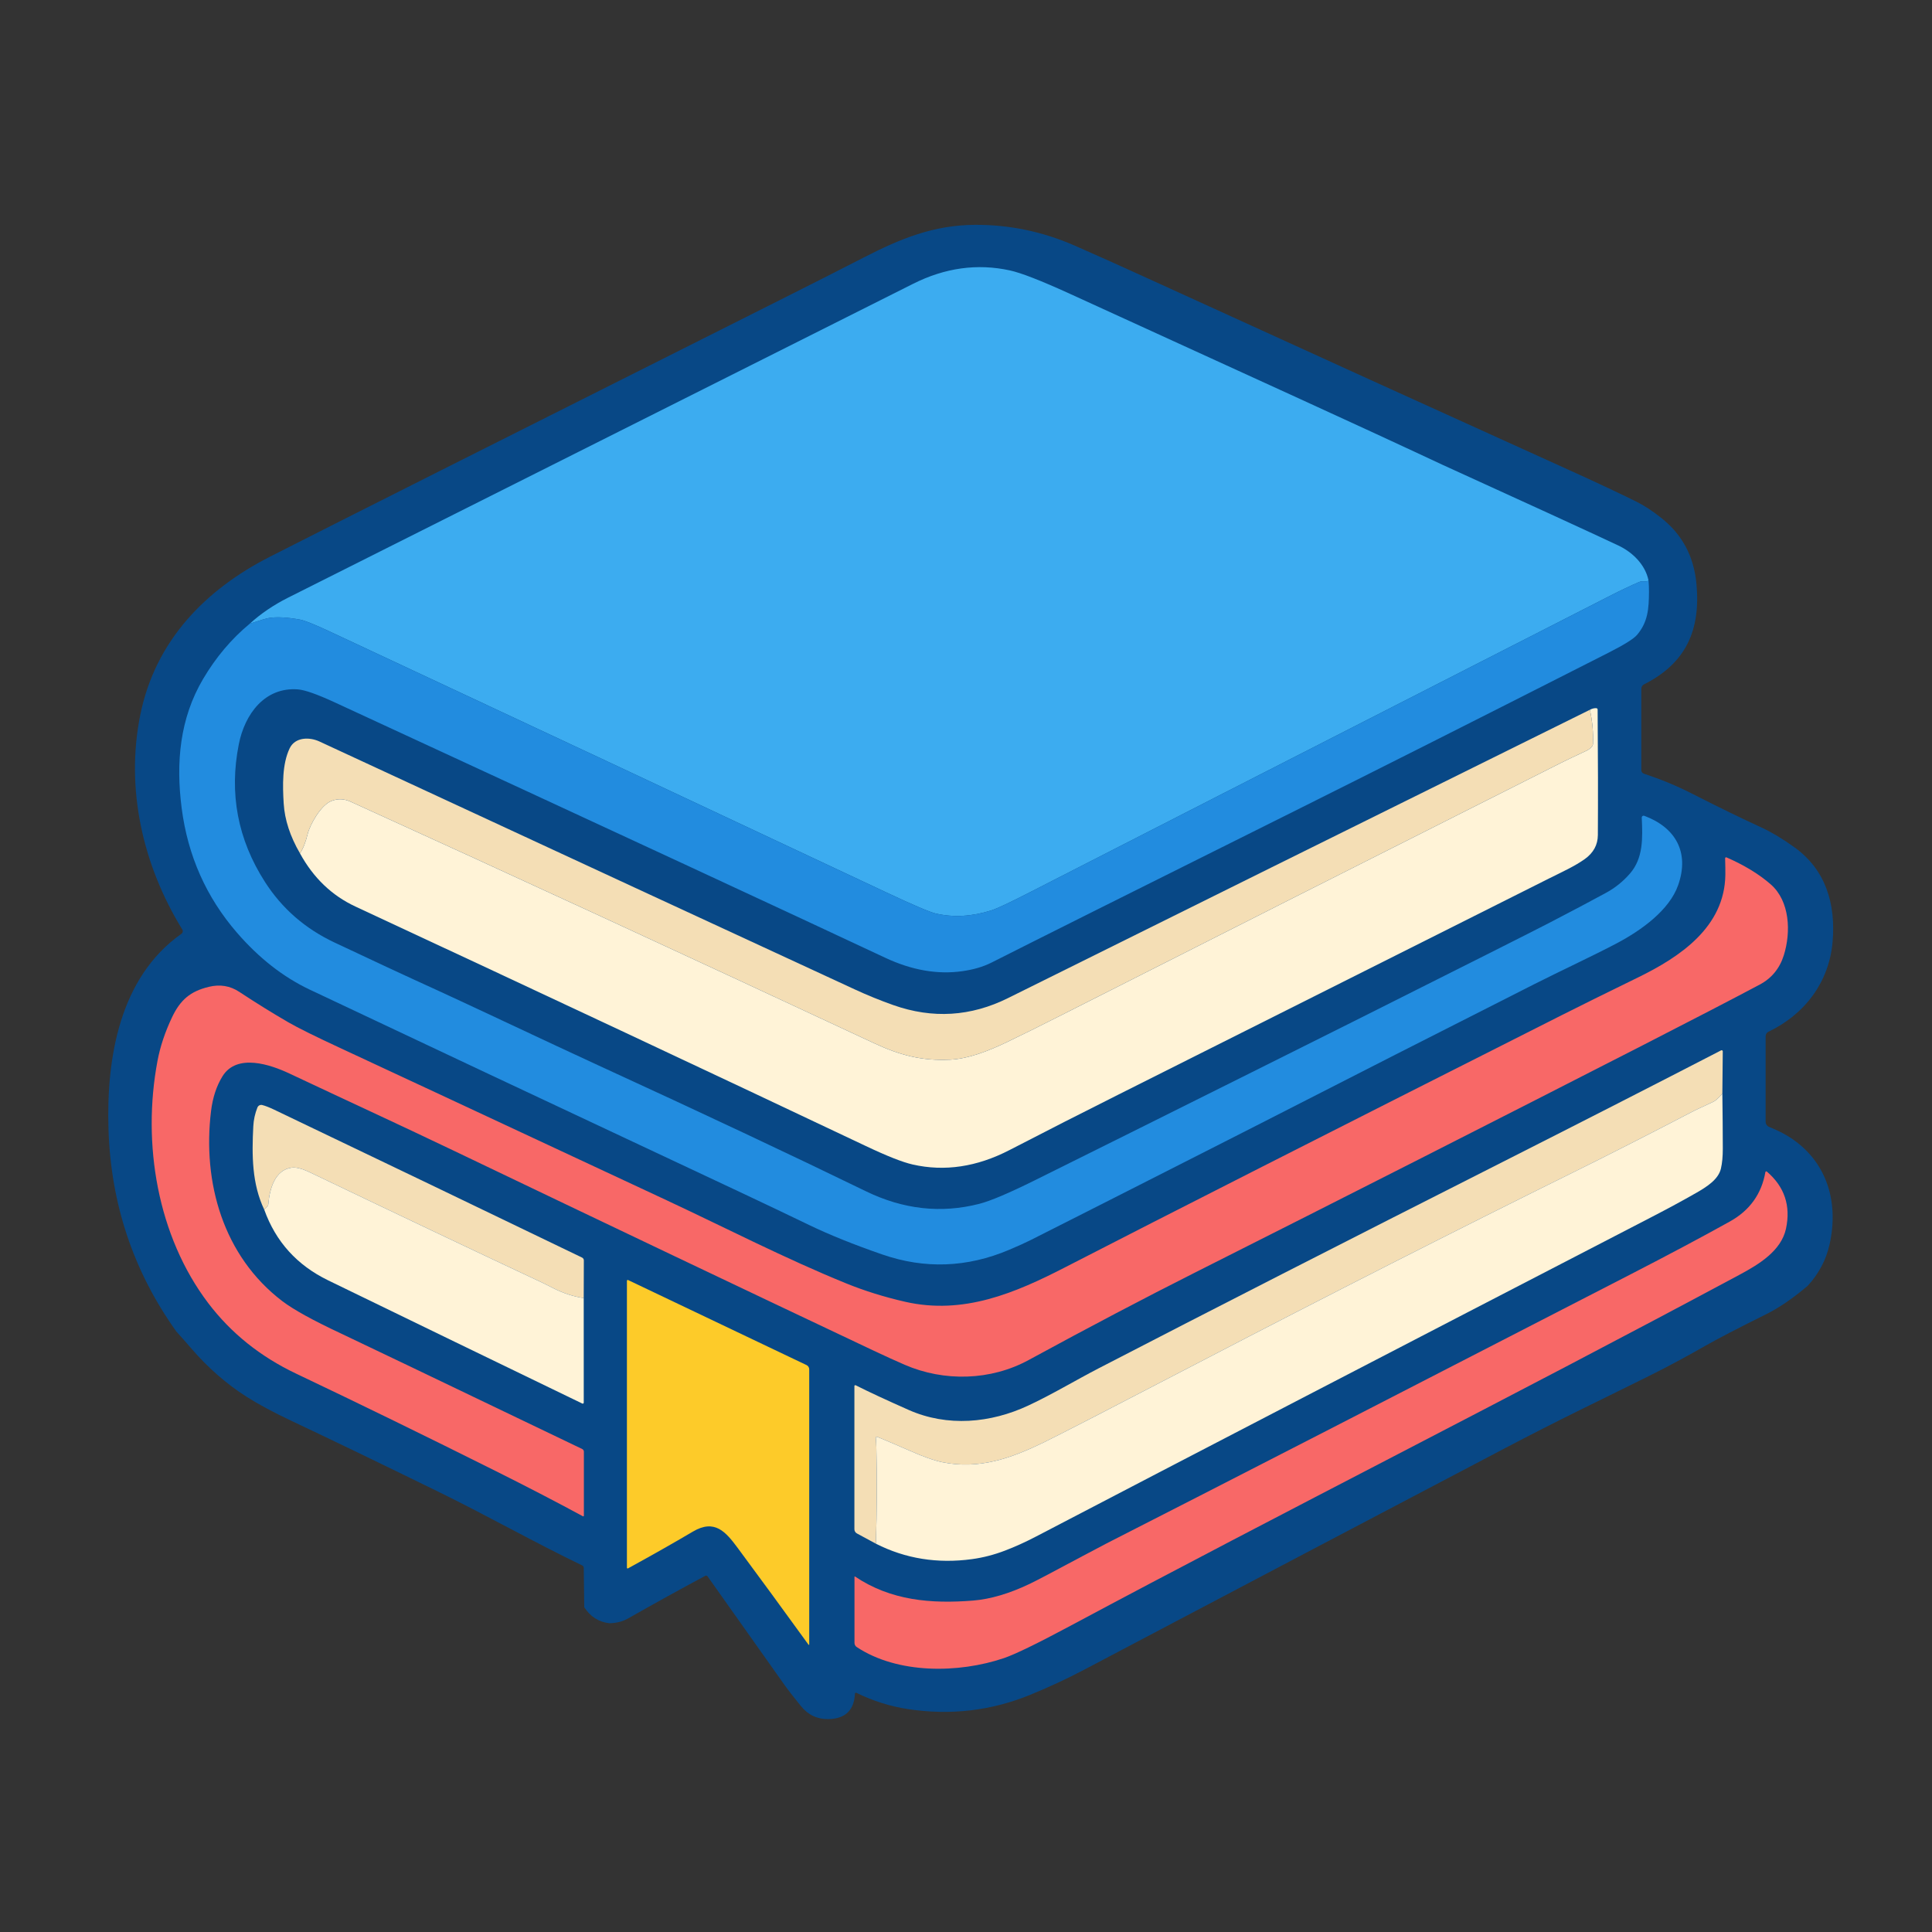
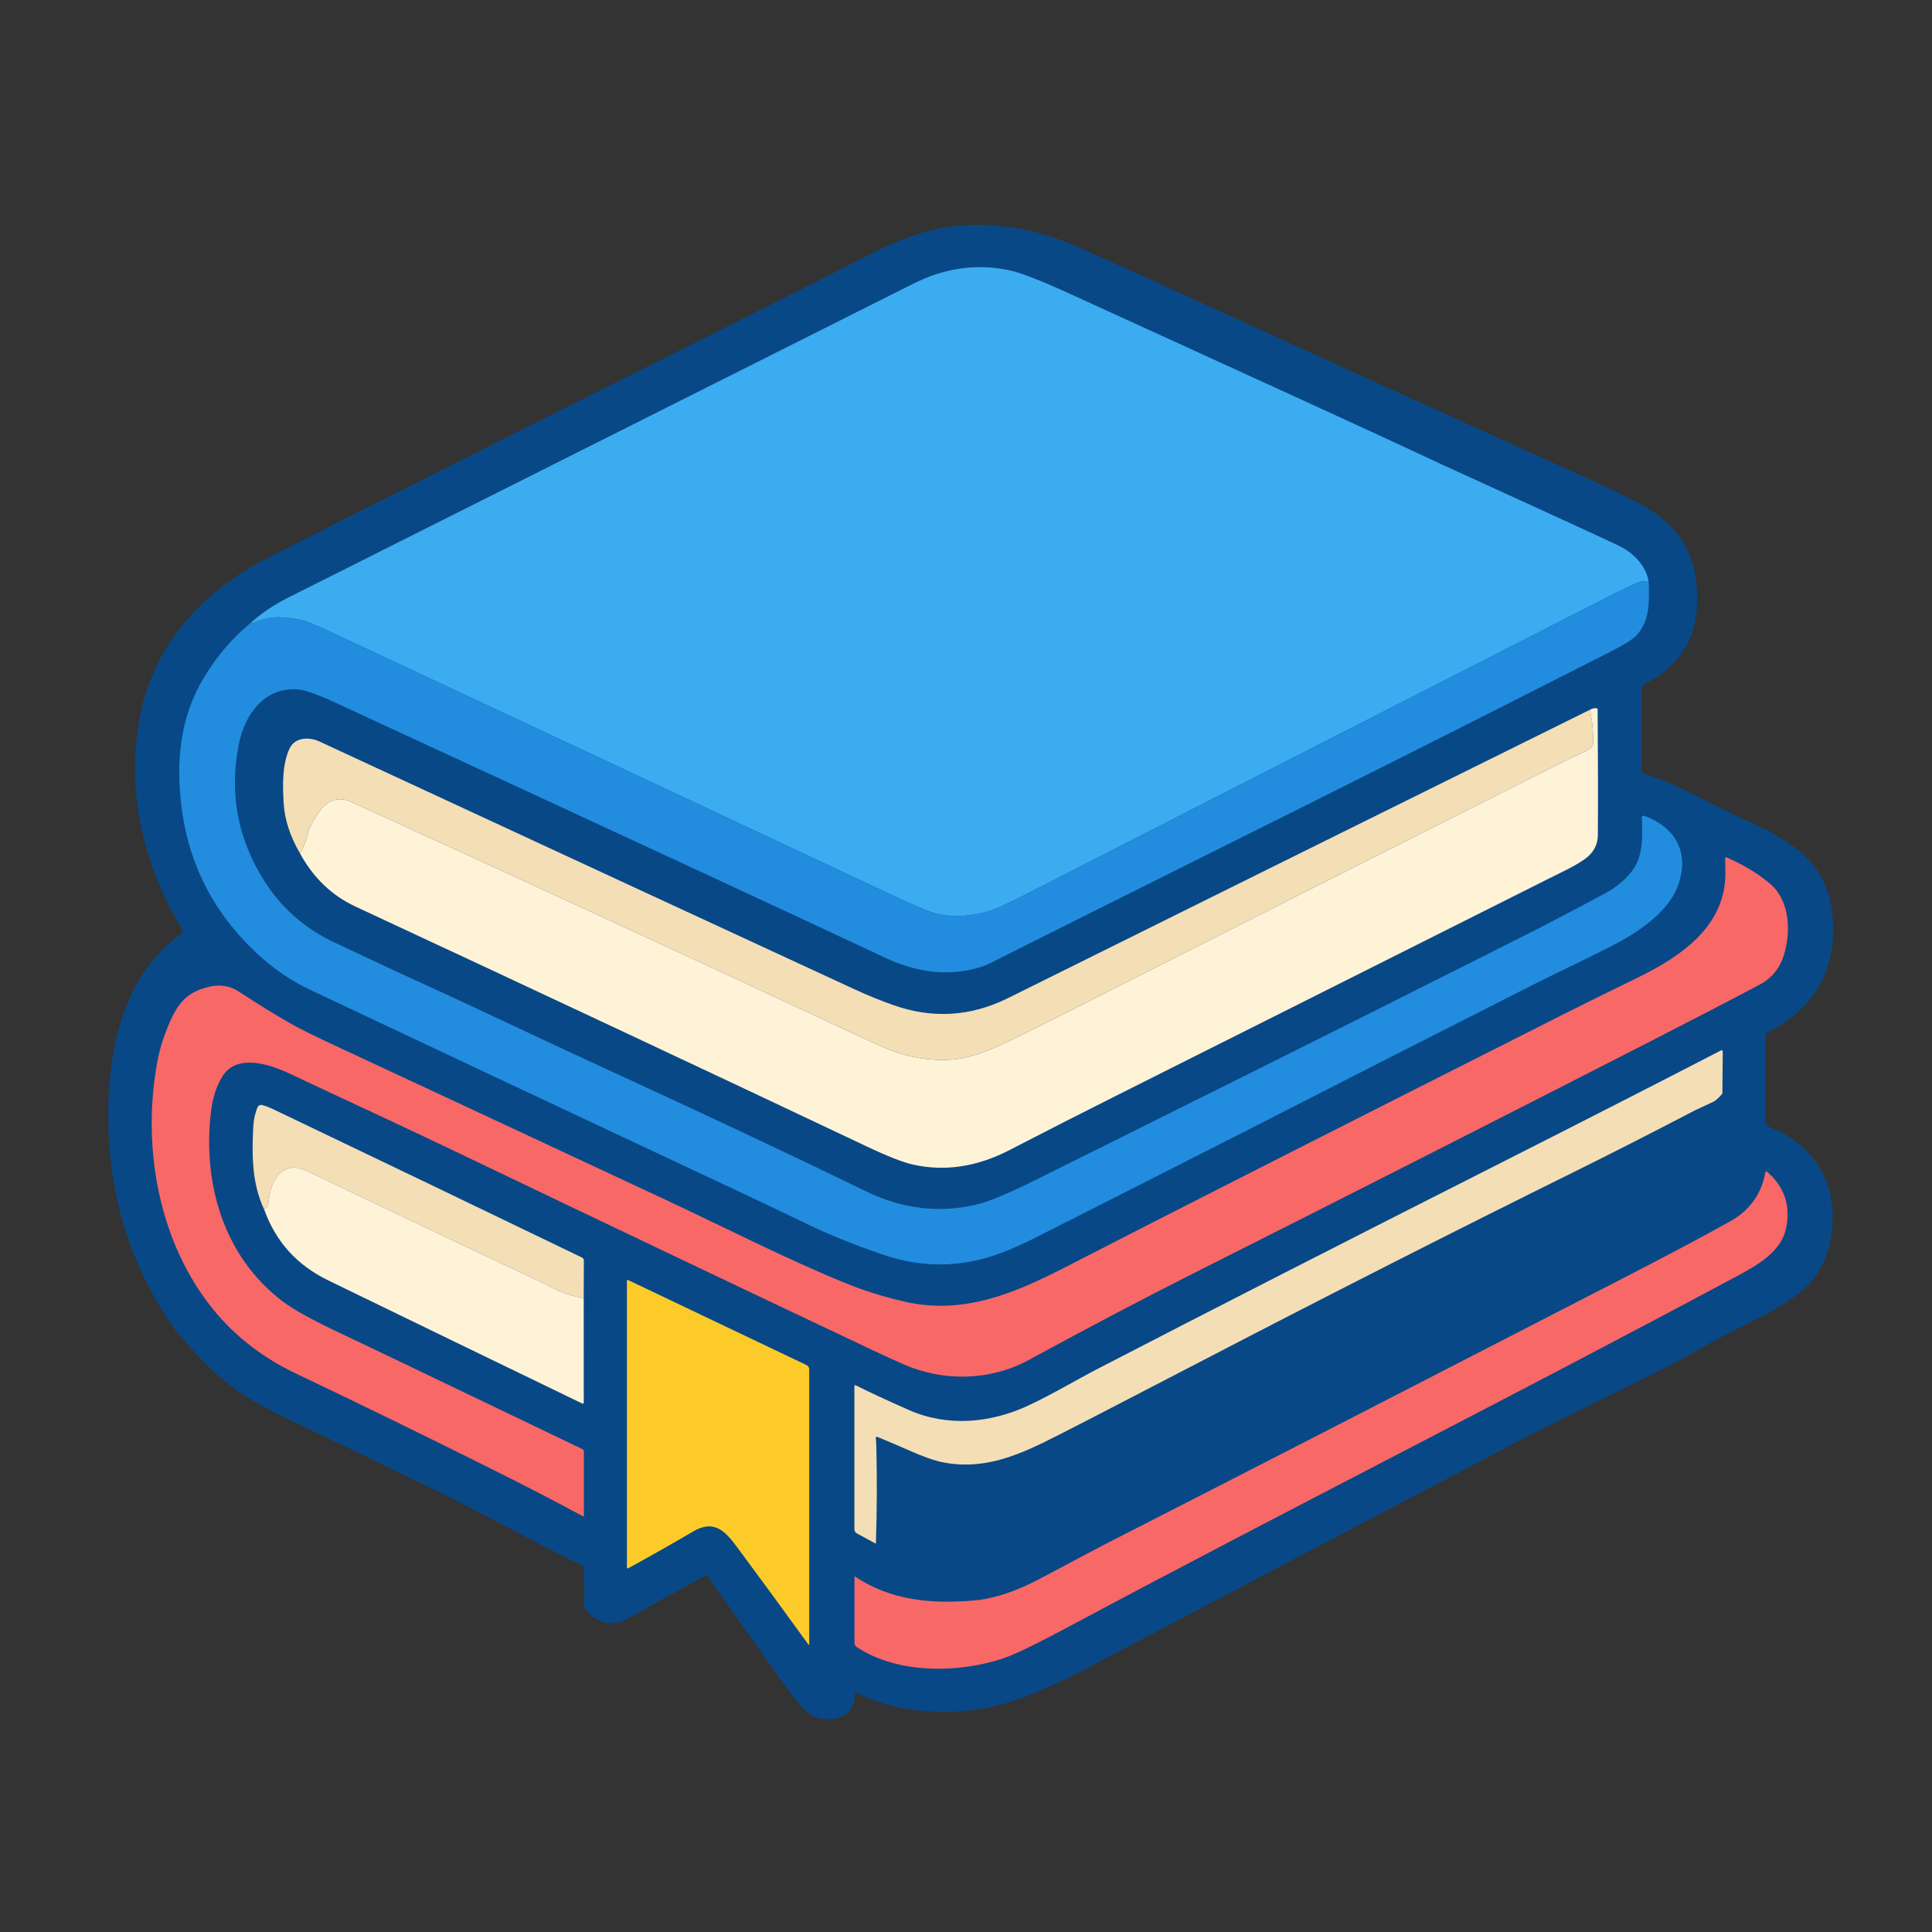
<svg xmlns="http://www.w3.org/2000/svg" width="128px" height="128px" viewBox="0 0 128 128" version="1.1">
  <rect x="0" y="0" width="128" height="128" fill="#333333" stroke="none" />
  <title>favicon</title>
  <g id="favicon" stroke="none" fill="none" fill-rule="evenodd" stroke-width="1">
    <g id="enem-mini" transform="translate(7.173, 14.896)">
      <path d="M112.596,70.288 C111.615,71.12 110.698,71.748 109.845,72.172 C107.96,73.109 106.627,73.8 105.845,74.247 C102.924,75.915 101.502,76.542 97.537,78.504 C95.83,79.347 94.186,80.184 92.604,81.015 C84.197,85.43 74.883,90.333 64.661,95.724 C63.575,96.298 62.4,96.846 61.136,97.368 C58.527,98.446 55.805,98.768 52.97,98.334 C51.792,98.153 50.657,97.794 49.567,97.257 C49.546,97.247 49.522,97.248 49.502,97.259 C49.483,97.271 49.471,97.291 49.47,97.314 C49.413,98.416 48.829,98.978 47.715,98.999 C46.975,99.014 46.365,98.724 45.885,98.13 C45.375,97.498 45.026,97.05 44.838,96.786 C43.407,94.762 41.697,92.349 39.707,89.544 C39.671,89.494 39.605,89.479 39.552,89.507 C37.886,90.398 36.185,91.338 34.448,92.325 C34.085,92.532 33.669,92.64 33.199,92.648 C32.494,92.566 31.939,92.212 31.535,91.588 L31.503,88.984 C31.502,88.912 31.462,88.848 31.398,88.817 C28.216,87.284 25.097,85.516 21.942,83.971 C17.971,82.027 14.697,80.447 12.12,79.232 C10.937,78.673 9.951,78.143 9.164,77.643 C7.828,76.791 6.61,75.728 5.513,74.455 C5.199,74.089 4.863,73.71 4.507,73.316 C1.669,69.343 0.171,64.88 0.015,59.927 C-0.133,55.23 0.735,49.869 4.846,46.971 C4.938,46.907 4.964,46.782 4.905,46.686 C2.283,42.427 1.128,37.354 2.124,32.453 C3.116,27.561 6.424,24.173 10.703,21.992 C14.565,20.024 25.803,14.368 44.416,5.023 C46.564,3.944 48.438,2.994 50.036,2.173 C52.471,0.92 54.666,0.018 57.412,0 C59.692,-0.013 61.897,0.445 64.027,1.375 C65.426,1.988 67.21,2.789 69.379,3.78 C79.142,8.24 88.247,12.381 96.693,16.204 C98.55,17.045 100.074,17.76 101.266,18.351 C101.757,18.594 102.301,18.951 102.897,19.423 C104.273,20.512 105.047,21.957 105.218,23.76 C105.514,26.85 104.531,29.043 101.743,30.448 C101.636,30.502 101.569,30.612 101.568,30.733 L101.568,36.13 C101.568,36.233 101.634,36.324 101.731,36.358 C102.887,36.747 103.825,37.123 105.005,37.724 C106.732,38.603 108.239,39.337 109.527,39.928 C110.187,40.232 110.909,40.664 111.694,41.225 C113.794,42.726 114.459,44.993 114.24,47.515 C114.009,50.171 112.399,52.308 109.99,53.46 C109.877,53.514 109.805,53.627 109.805,53.752 L109.805,59.421 C109.805,59.573 109.897,59.71 110.038,59.767 C110.516,59.96 110.922,60.157 111.257,60.36 C113.817,61.918 114.682,64.66 114.044,67.537 C113.816,68.565 113.333,69.482 112.596,70.288 Z" id="Shape" fill="#084886" fill-rule="nonzero" />
      <path d="M102.046,23.562 C102.008,23.614 101.905,23.633 101.739,23.618 C101.622,23.608 101.519,23.623 101.428,23.661 C100.878,23.896 100.224,24.207 99.467,24.593 C77.708,35.703 64.939,42.227 61.161,44.167 C59.775,44.879 58.89,45.296 58.507,45.418 C57.233,45.825 56.014,45.896 54.849,45.633 C54.439,45.54 53.338,45.071 51.546,44.228 C39.826,38.715 27.539,32.955 14.684,26.949 C13.663,26.472 12.999,26.206 12.69,26.151 C11.83,25.999 11.153,25.963 10.66,26.045 C10.475,26.074 10.048,26.201 9.377,26.423 C10.106,25.759 10.95,25.186 11.909,24.703 C21.978,19.647 35.783,12.715 53.323,3.906 C55.436,2.845 57.573,2.549 59.732,3.019 C60.474,3.18 61.796,3.695 63.7,4.564 C76.332,10.328 83.961,13.824 86.588,15.054 C87.733,15.589 88.336,15.87 88.399,15.899 C94.104,18.496 97.986,20.278 100.046,21.245 C100.975,21.683 101.833,22.506 102.046,23.562 Z" id="Path" fill="#3CACF0" fill-rule="nonzero" />
      <path d="M9.377,26.423 C10.048,26.201 10.475,26.074 10.66,26.045 C11.153,25.963 11.83,25.999 12.69,26.151 C12.999,26.206 13.663,26.472 14.684,26.949 C27.539,32.955 39.826,38.715 51.546,44.228 C53.338,45.071 54.439,45.54 54.849,45.633 C56.014,45.896 57.233,45.825 58.507,45.418 C58.89,45.296 59.775,44.879 61.161,44.167 C64.939,42.227 77.708,35.703 99.467,24.593 C100.224,24.207 100.878,23.896 101.428,23.661 C101.519,23.623 101.622,23.608 101.739,23.618 C101.905,23.633 102.008,23.614 102.046,23.562 C102.068,23.809 102.078,24.065 102.076,24.329 C102.068,25.434 102.008,26.314 101.287,27.165 C101.065,27.426 100.438,27.818 99.406,28.342 C90.885,32.671 83.734,36.276 77.952,39.158 C67.57,44.333 61.099,47.57 58.537,48.868 C57.93,49.175 57.296,49.344 56.593,49.446 C54.945,49.682 53.235,49.385 51.465,48.553 C45.629,45.812 33.479,40.175 15.015,31.643 C13.84,31.1 13.02,30.811 12.553,30.777 C10.377,30.618 9.05,32.395 8.65,34.407 C7.999,37.677 8.576,40.72 10.381,43.534 C11.512,45.298 13.05,46.637 14.994,47.55 C17.856,48.895 19.591,49.705 20.198,49.98 C24.385,51.883 28.989,54.091 32.475,55.69 C39.299,58.822 45.206,61.602 50.195,64.028 C52.672,65.232 55.174,65.51 57.7,64.863 C58.439,64.675 59.665,64.155 61.381,63.304 C65.111,61.454 69.841,59.099 75.57,56.24 C79.345,54.355 81.638,53.21 82.45,52.803 C90.115,48.96 94.453,46.775 95.465,46.249 C96.931,45.488 98.187,44.824 99.233,44.255 C99.833,43.928 100.362,43.502 100.819,42.976 C101.702,41.959 101.661,40.622 101.597,39.276 C101.595,39.234 101.614,39.194 101.648,39.17 C101.681,39.145 101.725,39.139 101.764,39.153 C103.836,39.925 104.773,41.566 104.011,43.743 C103.427,45.412 101.562,46.742 99.952,47.595 C98.475,48.378 96.117,49.477 94.486,50.303 C88.326,53.42 82.181,56.547 76.052,59.684 C75.813,59.806 75.116,60.161 73.96,60.748 C67.811,63.874 63.526,66.046 61.105,67.265 C60.752,67.442 60.279,67.656 59.686,67.907 C56.897,69.089 54.093,69.191 51.272,68.213 C49.394,67.563 47.781,66.913 46.434,66.264 C44.801,65.477 43.348,64.784 42.073,64.185 C28.76,57.938 19.184,53.432 13.346,50.668 C11.589,49.836 9.983,48.579 8.526,46.896 C6.488,44.542 5.267,41.79 4.862,38.639 C4.474,35.632 4.736,32.707 6.28,30.091 C7.129,28.652 8.162,27.429 9.377,26.423 Z" id="Path" fill="#228CDF" fill-rule="nonzero" />
      <path d="M12.701,41.641 C12.902,41.347 13.07,40.924 13.206,40.372 C13.368,39.717 14.084,38.447 14.781,38.172 C15.201,38.006 15.622,38.02 16.046,38.213 C26.491,42.962 38.06,48.3 50.754,54.226 C52.434,55.01 53.904,55.4 55.77,55.311 C57.019,55.251 58.383,54.697 59.503,54.164 C60.413,53.73 61.689,53.098 63.33,52.267 C72.928,47.404 83.899,41.865 96.243,35.649 C96.616,35.461 97.181,35.191 97.938,34.84 C98.093,34.766 98.219,34.667 98.313,34.54 C98.345,34.498 98.363,34.447 98.366,34.396 C98.395,33.641 98.327,32.885 98.162,32.128 C98.318,32.046 98.461,32.012 98.591,32.025 C98.638,32.028 98.674,32.067 98.674,32.114 C98.7,35.345 98.704,38.117 98.689,40.43 C98.684,41.077 98.398,41.605 97.829,42.015 C97.163,42.493 96.299,42.882 95.46,43.302 C86.032,48.038 76.515,52.815 66.906,57.633 C64.542,58.818 62.145,60.039 59.715,61.296 C57.548,62.417 55.407,62.737 53.293,62.255 C52.624,62.104 51.582,61.692 50.167,61.02 C40.215,56.306 28.954,51.022 16.383,45.168 C14.816,44.44 13.589,43.264 12.701,41.641 Z" id="Path" fill="#FFF3D7" fill-rule="nonzero" />
      <path d="M98.162,32.128 C98.327,32.885 98.395,33.641 98.366,34.396 C98.363,34.447 98.345,34.498 98.313,34.54 C98.219,34.667 98.093,34.766 97.938,34.84 C97.181,35.191 96.616,35.461 96.243,35.649 C83.899,41.865 72.928,47.404 63.33,52.267 C61.689,53.098 60.413,53.73 59.503,54.164 C58.383,54.697 57.019,55.251 55.77,55.311 C53.904,55.4 52.434,55.01 50.754,54.226 C38.06,48.3 26.491,42.962 16.046,38.213 C15.622,38.02 15.201,38.006 14.781,38.172 C14.084,38.447 13.368,39.717 13.206,40.372 C13.07,40.924 12.902,41.347 12.701,41.641 C12.048,40.517 11.688,39.415 11.622,38.336 C11.549,37.139 11.517,35.731 12.017,34.684 C12.375,33.934 13.323,33.92 13.992,34.23 C29.947,41.629 41.764,47.102 49.441,50.647 C50.284,51.037 51.14,51.386 52.009,51.693 C54.609,52.612 57.146,52.457 59.619,51.226 C59.956,51.059 65.769,48.175 77.059,42.576 C84.087,39.091 91.121,35.609 98.162,32.128 Z" id="Path" fill="#F4DEB5" fill-rule="nonzero" />
      <path d="M107.212,41.908 C108.397,42.427 109.375,43.023 110.146,43.698 C111.409,44.804 111.494,46.849 111.01,48.391 C110.734,49.269 110.201,49.918 109.409,50.338 C107.605,51.297 105.039,52.628 101.712,54.331 C91.795,59.405 81.891,64.433 72,69.414 C68.658,71.098 64.983,73.03 60.975,75.211 C58.467,76.577 55.387,76.658 52.768,75.525 C52.178,75.27 51.468,74.947 50.636,74.554 C42.263,70.596 33.009,66.189 22.875,61.334 C19.237,59.592 15.428,57.843 12.006,56.229 C10.744,55.634 8.523,54.875 7.57,56.407 C7.172,57.047 6.919,57.817 6.809,58.716 C6.232,63.452 7.616,68.321 11.525,71.303 C12.27,71.871 13.569,72.587 15.422,73.453 C16.313,73.87 21.638,76.42 31.398,81.104 C31.467,81.137 31.511,81.207 31.511,81.284 L31.511,85.519 C31.511,85.536 31.503,85.551 31.489,85.559 C31.475,85.567 31.458,85.567 31.444,85.559 C29.602,84.565 27.672,83.564 25.654,82.557 C21.055,80.259 16.652,78.11 12.445,76.11 C10.071,74.982 8.132,73.426 6.626,71.443 C3.255,67 2.23,60.879 3.26,55.397 C3.437,54.451 3.757,53.489 4.221,52.51 C4.774,51.342 5.441,50.779 6.668,50.483 C7.402,50.306 8.07,50.416 8.673,50.813 C9.818,51.567 10.904,52.24 11.929,52.833 C12.565,53.201 13.711,53.769 15.368,54.538 C18.319,55.908 25.524,59.269 36.983,64.62 C40.951,66.474 44.833,68.482 48.895,70.134 C50.116,70.63 51.419,71.036 52.805,71.352 C56.665,72.229 60.082,70.772 63.414,69.056 C69.875,65.73 80.825,60.17 96.264,52.377 C97.541,51.733 99.235,50.895 101.347,49.864 C104.125,48.508 107.094,46.529 107.136,43.057 C107.139,42.785 107.134,42.422 107.121,41.968 C107.12,41.946 107.131,41.926 107.149,41.914 C107.168,41.901 107.191,41.899 107.212,41.908 L107.212,41.908 Z" id="Path" fill="#F86867" fill-rule="nonzero" />
      <path d="M106.938,57.566 C106.68,57.855 106.483,58.032 106.35,58.094 C105.573,58.455 105.158,58.649 105.104,58.677 C102.15,60.217 99.471,61.581 97.067,62.769 C89.173,66.673 80.932,70.859 72.343,75.326 C66.382,78.427 62.922,80.209 61.965,80.674 C59.817,81.715 57.707,82.474 55.272,81.982 C54.723,81.871 53.995,81.614 53.088,81.212 C52.415,80.915 51.703,80.61 50.951,80.299 C50.928,80.289 50.901,80.292 50.881,80.307 C50.861,80.322 50.85,80.347 50.852,80.372 C50.87,80.558 50.882,80.758 50.887,80.972 C50.937,83.067 50.927,85.202 50.857,87.378 L49.602,86.7 C49.498,86.644 49.433,86.537 49.433,86.42 L49.433,76.933 C49.433,76.913 49.443,76.894 49.461,76.884 C49.479,76.873 49.501,76.873 49.519,76.882 C50.371,77.313 51.542,77.858 53.034,78.518 C55.597,79.652 58.458,79.395 60.964,78.22 C62.576,77.466 64.036,76.577 65.613,75.76 C72.954,71.961 81.889,67.397 92.418,62.068 C97.721,59.384 102.534,56.925 106.857,54.692 C106.88,54.68 106.908,54.681 106.93,54.695 C106.952,54.708 106.965,54.732 106.965,54.757 L106.938,57.566 Z" id="Path" fill="#F4DEB5" fill-rule="nonzero" />
-       <path d="M106.938,57.566 C106.955,58.828 106.965,60.04 106.967,61.2 C106.968,61.721 106.927,62.162 106.843,62.523 C106.676,63.239 105.93,63.722 105.196,64.141 C104.331,64.636 103.35,65.167 102.254,65.734 C84.982,74.67 71.391,81.724 61.481,86.896 C60.771,87.267 60.082,87.58 59.412,87.835 C58.686,88.113 57.956,88.301 57.222,88.401 C54.936,88.712 52.814,88.371 50.857,87.378 C50.927,85.202 50.937,83.067 50.887,80.972 C50.882,80.758 50.87,80.558 50.852,80.372 C50.85,80.347 50.861,80.322 50.881,80.307 C50.901,80.292 50.928,80.289 50.951,80.299 C51.703,80.61 52.415,80.915 53.088,81.212 C53.995,81.614 54.723,81.871 55.272,81.982 C57.707,82.474 59.817,81.715 61.965,80.674 C62.922,80.209 66.382,78.427 72.343,75.326 C80.932,70.859 89.173,66.673 97.067,62.769 C99.471,61.581 102.15,60.217 105.104,58.677 C105.158,58.649 105.573,58.455 106.35,58.094 C106.483,58.032 106.68,57.855 106.938,57.566 Z" id="Path" fill="#FFF3D7" fill-rule="nonzero" />
      <path d="M31.5,71.106 C30.822,71.003 30.166,70.791 29.53,70.471 C29.075,70.242 28.835,70.121 28.809,70.11 C24.474,68.079 19.329,65.637 13.373,62.782 C12.855,62.534 12.454,62.427 12.17,62.462 C11.031,62.601 10.687,63.886 10.604,64.882 C10.599,64.944 10.573,65.002 10.531,65.046 L10.335,65.25 C9.516,63.541 9.509,61.639 9.608,59.728 C9.63,59.293 9.722,58.877 9.882,58.478 C9.932,58.352 10.068,58.282 10.2,58.315 C10.409,58.368 10.666,58.468 10.97,58.613 C17.939,61.945 24.747,65.215 31.393,68.423 C31.463,68.457 31.508,68.528 31.508,68.606 L31.5,71.106 Z" id="Path" fill="#F4DEB5" fill-rule="nonzero" />
      <path d="M31.5,71.106 L31.502,78.033 C31.502,78.056 31.49,78.077 31.47,78.089 C31.451,78.101 31.427,78.103 31.406,78.093 C25.791,75.378 20.178,72.658 14.569,69.931 C12.506,68.929 11.095,67.369 10.335,65.25 L10.531,65.046 C10.573,65.002 10.599,64.944 10.604,64.882 C10.687,63.886 11.031,62.601 12.17,62.462 C12.454,62.427 12.855,62.534 13.373,62.782 C19.329,65.637 24.474,68.079 28.809,70.11 C28.835,70.121 29.075,70.242 29.53,70.471 C30.166,70.791 30.822,71.003 31.5,71.106 Z" id="Path" fill="#FFF3D7" fill-rule="nonzero" />
      <path d="M49.439,89.568 C49.439,89.56 49.444,89.553 49.45,89.549 C49.457,89.546 49.465,89.546 49.471,89.55 C51.844,91.149 54.517,91.37 57.307,91.145 C58.45,91.051 59.696,90.683 61.045,90.04 C61.5,89.823 62.67,89.208 64.555,88.196 C65.512,87.681 66.686,87.072 68.078,86.369 C69.462,85.669 73.722,83.487 80.857,79.824 C84.966,77.714 91.621,74.29 100.822,69.551 C103.403,68.223 105.608,67.049 107.438,66.03 C108.75,65.299 109.533,64.209 109.788,62.761 C109.791,62.74 109.806,62.722 109.827,62.714 C109.847,62.707 109.87,62.71 109.887,62.725 C111.057,63.729 111.479,64.991 111.153,66.509 C110.838,67.969 109.374,68.861 108.119,69.535 C92.884,77.71 77.704,85.344 63.75,92.815 C61.548,93.994 60.08,94.707 59.347,94.956 C56.338,95.977 52.302,96.022 49.587,94.225 C49.495,94.165 49.439,94.062 49.439,93.951 L49.439,89.568 Z" id="Path" fill="#F86867" fill-rule="nonzero" />
      <path d="M34.431,89.014 C34.417,89.022 34.399,89.021 34.385,89.013 C34.371,89.005 34.363,88.99 34.362,88.974 L34.362,69.957 C34.362,69.939 34.371,69.922 34.387,69.913 C34.402,69.903 34.421,69.902 34.437,69.909 L46.264,75.545 C46.372,75.597 46.44,75.706 46.44,75.825 L46.44,94.053 C46.44,94.065 46.432,94.076 46.421,94.08 C46.41,94.083 46.399,94.079 46.393,94.069 C44.726,91.767 43.164,89.632 41.705,87.664 C40.913,86.598 40.181,85.718 38.73,86.578 C37.46,87.328 36.027,88.14 34.431,89.014 Z" id="Path" fill="#FDCB29" fill-rule="nonzero" />
    </g>
  </g>
</svg>